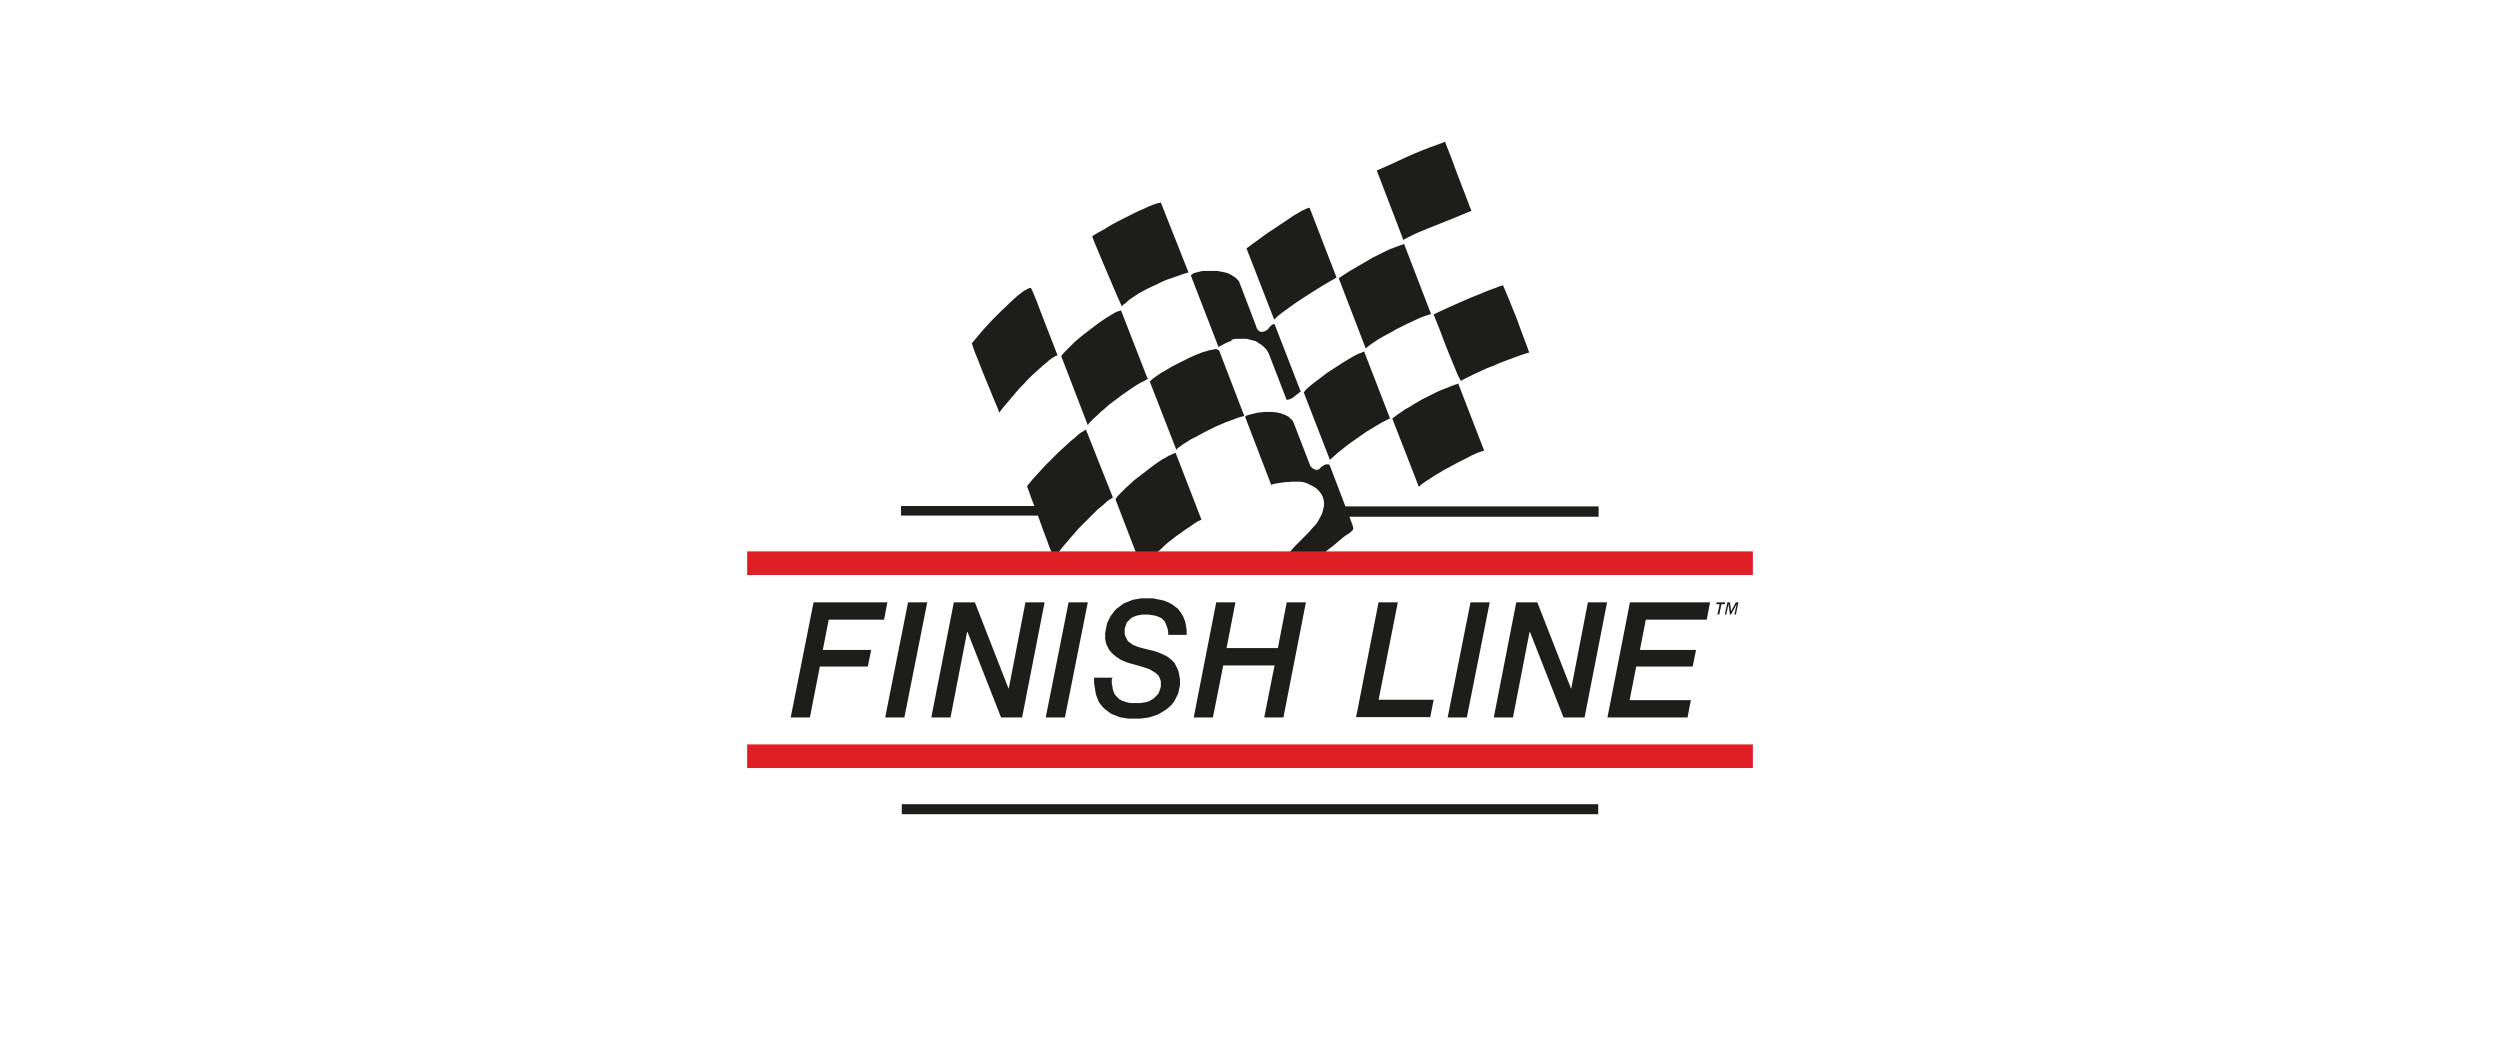
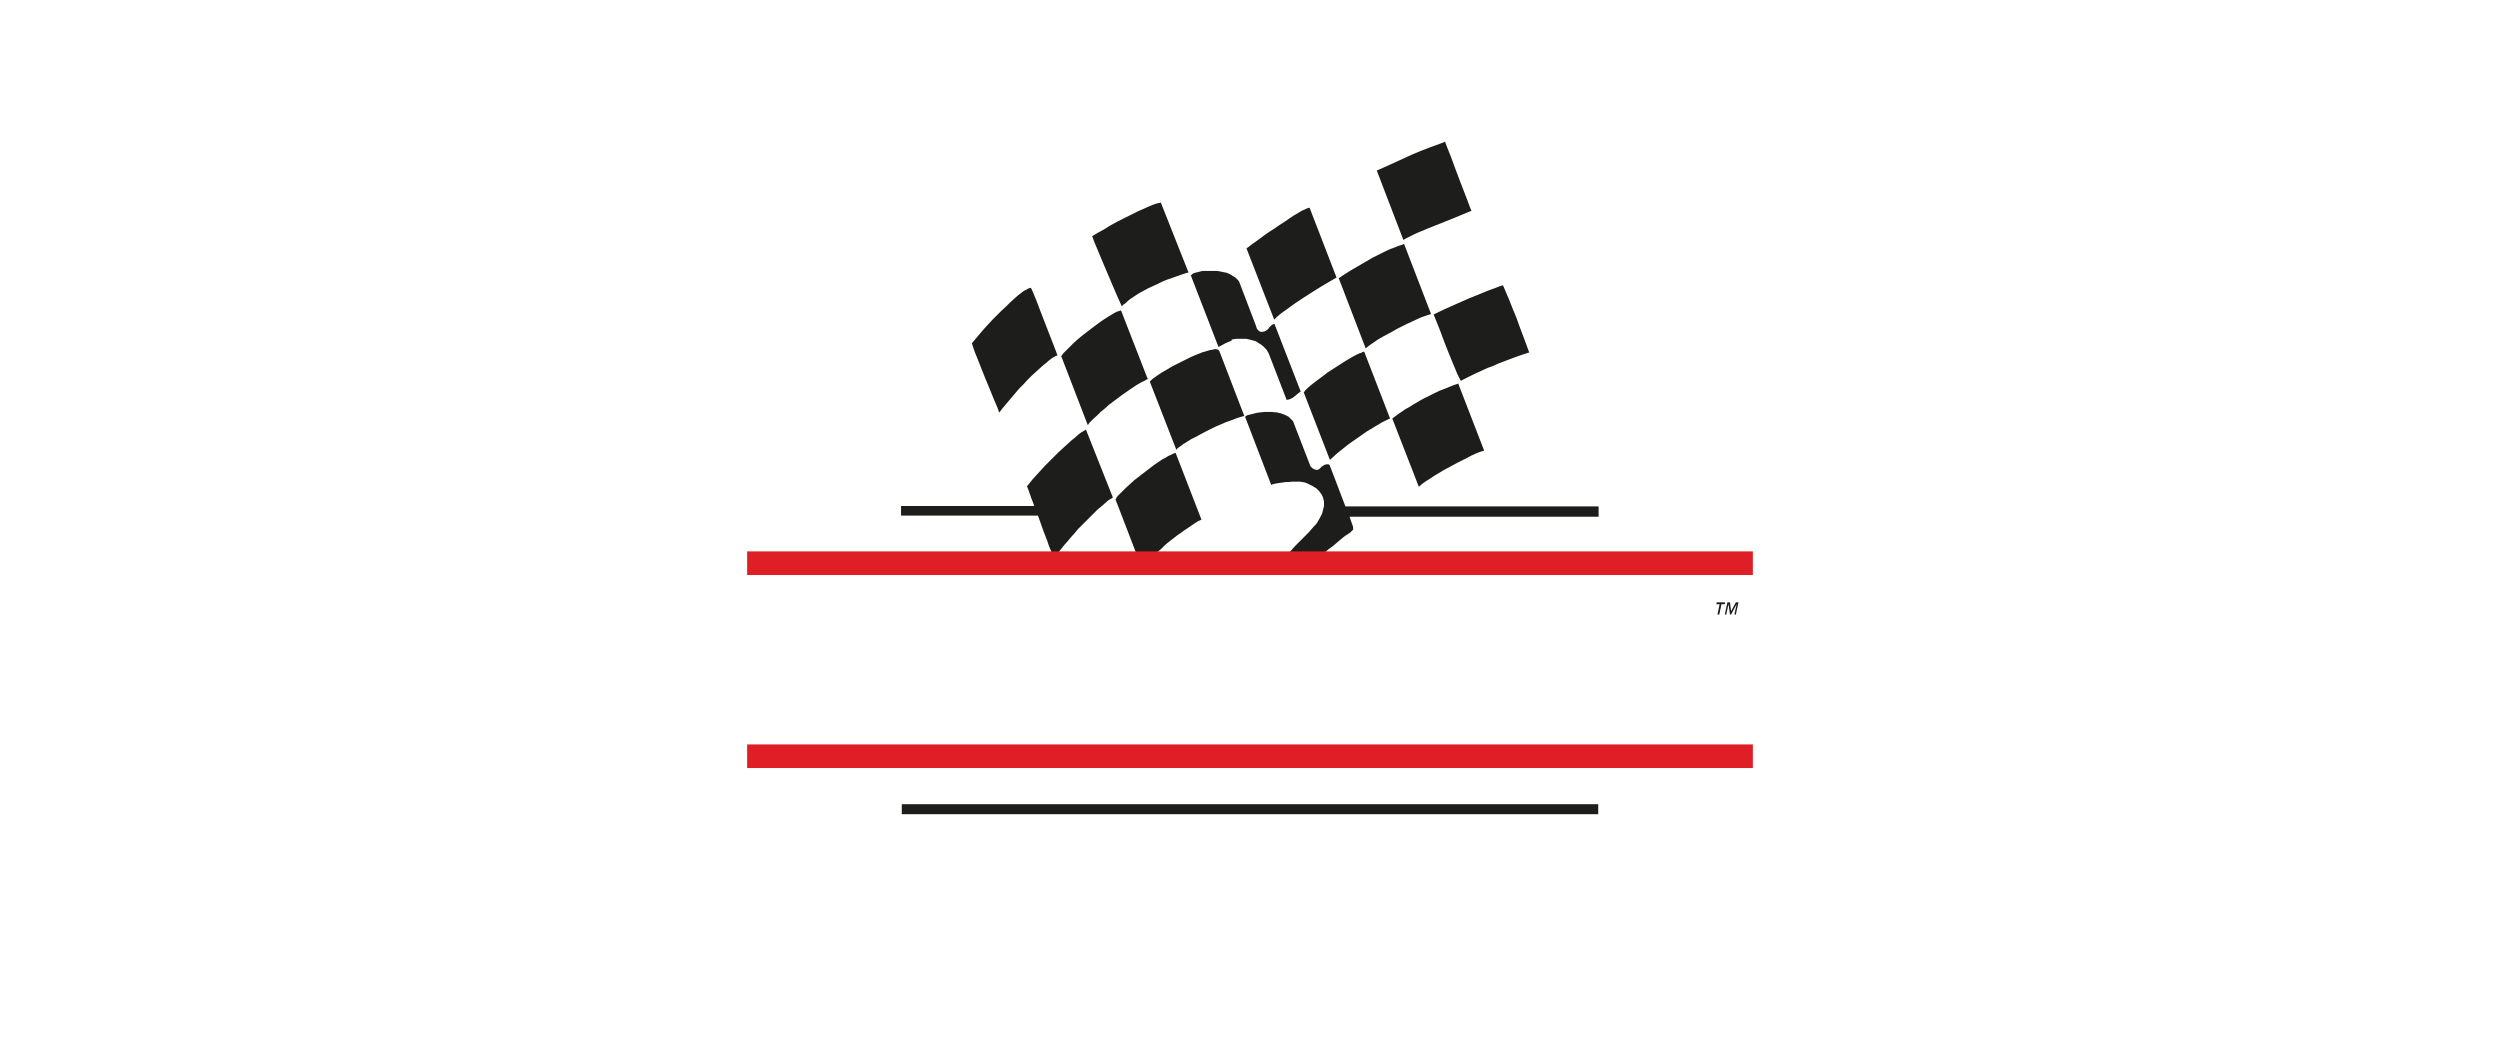
<svg xmlns="http://www.w3.org/2000/svg" xml:space="preserve" width="67.733mm" height="28.778mm" version="1.0" style="shape-rendering:geometricPrecision; text-rendering:geometricPrecision; image-rendering:optimizeQuality; fill-rule:evenodd; clip-rule:evenodd" viewBox="0 0 6773 2878">
  <defs>
    <style type="text/css">
   
    .fil2 {fill:none}
    .fil0 {fill:#1D1D1B}
    .fil1 {fill:#E01E26}
   
  </style>
  </defs>
  <g id="Warstwa_x0020_1">
    <g id="_182457968">
      <path class="fil0" d="M3109 1026l-72 -185 -3 1 -3 1 -4 1 -4 2 -4 2 -5 3 -5 3 -5 3 -11 7 -12 8 -12 9 -12 9 -13 10 -13 10 -12 10 -11 10 -10 10 -9 9 -8 8 -6 8 72 187 2 -3 2 -3 3 -3 3 -3 7 -7 9 -8 9 -9 11 -9 11 -10 12 -9 12 -9 12 -9 13 -9 13 -9 12 -8 12 -7 6 -3 6 -3 5 -3 5 -2 0 0zm110 -290l-74 -187 -5 1 -5 1 -6 2 -6 2 -12 5 -13 6 -14 6 -14 7 -14 7 -14 7 -14 7 -13 7 -12 7 -11 7 -20 11 -13 8 5 14 10 24 13 31 14 33 14 33 12 28 9 20 3 7 5 -5 6 -4 5 -5 6 -5 6 -4 6 -4 6 -4 6 -4 13 -7 13 -7 13 -6 13 -6 12 -6 12 -5 12 -4 11 -4 20 -7 16 -5 0 0zm118 184l6 -1 5 -1 5 0 5 0 5 0 5 0 5 0 4 0 4 1 4 1 4 1 4 1 4 1 3 1 3 1 3 2 6 4 5 3 5 4 4 4 4 4 3 4 2 4 2 3 49 127 2 -1 2 0 3 -1 3 -1 6 -3 5 -4 5 -4 5 -4 4 -3 3 -2 -71 -183 -1 0 -1 0 -1 0 -1 1 -3 1 -2 2 -2 2 -2 2 -2 2 -1 2 -3 3 -3 2 -3 2 -3 1 -3 1 -2 0 -2 0 -3 0 -2 -1 -2 -1 -2 -2 -2 -2 -2 -3 -1 -3 -1 -3 -1 -3 -45 -118 -3 -4 -3 -3 -3 -3 -4 -3 -4 -2 -4 -3 -4 -2 -4 -2 -5 -2 -5 -1 -5 -1 -5 -1 -5 -1 -5 -1 -5 0 -5 0 -5 0 -5 0 -5 0 -5 0 -5 0 -5 0 -4 1 -4 1 -4 1 -4 1 -4 1 -3 1 -3 1 -2 2 -2 2 -2 1 75 194 8 -4 9 -5 4 -2 5 -2 2 -1 3 -1 2 -1 2 0 0 0zm-894 1286l1887 0 0 -27 -1887 0 0 27 0 0zm423 -1240l-4 -11 -8 -21 -11 -28 -12 -31 -12 -31 -11 -29 -9 -22 -6 -13 -2 0 -3 1 -3 1 -3 2 -4 2 -4 2 -4 3 -4 3 -9 7 -10 9 -11 10 -11 11 -12 11 -12 12 -12 12 -12 13 -12 13 -11 13 -11 13 -10 12 2 7 3 9 4 11 5 12 11 28 12 30 12 29 11 27 9 21 5 14 10 -13 11 -13 11 -13 11 -13 11 -13 12 -12 11 -12 11 -11 11 -10 11 -10 10 -9 9 -7 4 -4 4 -3 4 -3 4 -3 4 -2 3 -2 3 -1 3 -1 0 0zm755 -214l-73 -189 -2 0 -3 1 -3 1 -4 2 -9 4 -10 6 -12 7 -12 8 -13 9 -14 9 -13 9 -14 9 -13 9 -12 9 -11 8 -10 7 -9 7 -7 5 75 193 6 -6 8 -7 9 -7 10 -7 11 -8 11 -8 12 -8 12 -8 25 -16 24 -15 22 -13 19 -11 0 0zm-769 744l16 0 7 -9 8 -10 9 -10 9 -11 10 -11 10 -12 11 -11 11 -11 11 -11 10 -10 10 -10 10 -8 9 -8 8 -7 4 -3 4 -2 3 -2 3 -2 -73 -184 -2 1 -3 2 -3 2 -4 2 -8 6 -9 8 -11 9 -11 10 -12 11 -12 11 -12 12 -12 12 -12 12 -11 12 -11 12 -10 11 -9 11 -8 10 1 1 1 3 2 5 2 6 3 8 3 9 4 10 4 11 -361 0 0 26 371 0 5 14 5 14 5 14 5 13 5 13 4 12 4 10 4 9 0 0zm170 -143l55 143 58 0 10 -8 9 -9 9 -8 9 -7 9 -7 9 -7 9 -6 8 -6 15 -10 13 -9 11 -7 9 -4 -70 -181 -3 1 -3 1 -4 2 -4 2 -5 2 -5 3 -5 3 -6 3 -12 8 -13 9 -13 10 -13 10 -13 10 -13 10 -12 11 -11 10 -5 5 -5 5 -4 4 -4 4 -4 4 -3 4 -2 4 -2 3 0 0zm280 -403l-1 -2 -3 -1 -3 -1 -4 0 -4 1 -5 1 -6 1 -6 2 -7 2 -7 2 -7 3 -8 3 -16 7 -16 8 -16 8 -16 8 -15 9 -14 8 -12 8 -10 7 -4 3 -3 3 -2 2 -2 2 72 185 2 -3 2 -2 3 -2 4 -3 8 -6 10 -6 11 -7 12 -6 13 -7 13 -7 14 -7 14 -7 14 -6 14 -6 14 -5 13 -5 12 -4 11 -3 -68 -177 0 0zm574 -102l-72 -187 -8 3 -9 3 -10 4 -11 4 -11 5 -12 6 -12 6 -12 6 -12 7 -12 7 -12 7 -12 7 -12 7 -11 7 -11 7 -10 7 73 190 6 -5 8 -6 9 -6 10 -7 12 -7 13 -7 13 -7 14 -8 14 -7 14 -7 13 -6 13 -6 11 -5 11 -4 9 -3 7 -2 0 0zm455 524l-686 0 -42 -110 -1 -2 -1 -1 -2 -1 -2 0 -2 0 -2 0 -2 1 -2 0 -3 2 -3 2 -2 1 -1 1 -2 2 -2 2 -2 2 -2 1 -2 1 -2 0 -2 0 -2 0 -2 -1 -2 -1 -2 -1 -2 -1 -2 -2 -2 -2 -2 -2 -1 -3 -46 -119 -3 -3 -3 -3 -3 -3 -3 -3 -4 -2 -4 -2 -4 -2 -4 -1 -4 -2 -5 -1 -4 -1 -5 -1 -5 0 -5 -1 -5 0 -5 0 -10 0 -10 1 -9 1 -9 2 -4 1 -4 1 -4 1 -4 1 -3 1 -3 1 -2 2 -2 1 71 185 4 -2 4 -1 5 -1 6 -1 7 -1 7 -1 7 -1 8 0 8 -1 8 0 7 0 7 0 6 1 6 1 3 1 3 1 2 1 2 1 6 3 6 3 5 3 5 3 4 4 4 4 3 4 3 4 2 4 2 4 1 4 1 4 1 4 0 4 0 4 0 4 -1 4 -1 4 -1 4 -1 4 -1 4 -2 4 -2 4 -2 4 -4 7 -4 7 -5 6 -5 5 -6 7 -7 8 -9 9 -9 9 -9 9 -9 9 -8 9 -7 8 96 0 7 -6 8 -6 8 -6 7 -6 7 -6 6 -5 6 -5 5 -4 8 -5 6 -4 2 -2 2 -2 1 -1 1 -1 1 -1 1 -1 0 -1 0 -1 0 -4 -1 -4 -9 -25 675 0 0 -26 0 0zm-565 -238l-70 -181 -2 0 -3 1 -3 2 -4 1 -9 4 -11 6 -12 7 -13 8 -14 9 -14 9 -14 9 -13 10 -12 9 -12 9 -10 8 -8 7 -3 3 -3 3 -2 3 -2 2 71 183 10 -9 10 -9 10 -8 10 -8 10 -8 10 -7 10 -7 10 -7 10 -7 10 -7 10 -6 10 -6 10 -6 10 -6 10 -5 10 -5 0 0zm221 -562l-4 -9 -7 -19 -10 -26 -12 -31 -12 -32 -11 -30 -10 -25 -6 -16 -10 4 -11 4 -11 4 -11 4 -23 9 -24 10 -24 11 -24 11 -24 11 -23 10 72 188 9 -5 10 -5 10 -5 11 -5 24 -10 25 -10 25 -10 25 -10 24 -10 22 -9 0 0zm-35 467l-12 4 -13 5 -12 5 -13 5 -13 6 -12 6 -12 6 -12 6 -12 7 -12 7 -11 7 -11 6 -10 7 -9 6 -8 6 -8 6 72 185 9 -8 10 -7 11 -7 12 -8 12 -7 13 -8 13 -7 13 -7 13 -7 12 -6 12 -6 11 -6 11 -5 9 -4 9 -3 7 -2 -70 -181 0 0zm4 -6l11 -6 12 -6 12 -6 13 -6 13 -6 13 -6 14 -5 13 -6 26 -10 24 -9 20 -7 16 -5 -8 -22 -9 -24 -9 -24 -9 -25 -10 -24 -9 -23 -9 -21 -8 -19 -10 3 -10 4 -11 4 -11 4 -24 10 -25 10 -25 11 -25 11 -24 11 -23 11 8 20 10 25 10 27 11 28 11 27 10 24 4 10 4 8 3 6 3 5 0 0z" />
      <path class="fil1" d="M2024 2081l2725 0 0 -64 -2725 0 0 64 0 0zm0 -587l0 64 2725 0 0 -64 -2725 0 0 0z" />
-       <path class="fil0" d="M4417 1632l216 0 -9 47 -165 0 -16 82 152 0 -9 45 -153 0 -18 91 166 0 -9 47 -217 0 61 -312 0 0zm-309 0l57 0 91 233 1 0 45 -233 52 0 -61 312 -57 0 -91 -232 -1 0 -45 232 -52 0 61 -312 0 0zm-124 0l52 0 -62 312 -52 0 62 -312 0 0zm-249 0l52 0 -52 264 149 0 -9 47 -201 0 61 -312 0 0zm-440 0l52 0 -24 124 139 0 24 -124 52 0 -61 312 -52 0 28 -141 -139 0 -28 141 -52 0 61 -312 0 0zm-283 209l0 4 0 4 0 4 1 4 1 4 0 4 1 3 1 3 1 3 1 3 1 3 2 2 2 3 2 2 2 2 2 2 2 2 2 2 3 1 2 2 3 1 3 1 3 1 3 1 7 2 7 1 7 0 8 0 5 0 6 0 6 -1 6 -1 5 -1 6 -2 5 -3 5 -3 2 -1 2 -2 2 -2 2 -2 2 -2 2 -2 2 -2 2 -3 1 -2 1 -3 1 -3 1 -3 1 -3 1 -3 0 -3 0 -3 0 -3 0 -3 0 -3 -1 -3 -1 -3 -1 -2 -1 -3 -1 -2 -1 -2 -2 -2 -2 -2 -2 -2 -4 -3 -5 -3 -5 -3 -5 -3 -6 -2 -6 -2 -13 -4 -14 -4 -11 -3 -13 -4 -7 -3 -7 -3 -3 -2 -3 -2 -3 -2 -3 -2 -3 -2 -3 -3 -3 -2 -3 -3 -3 -3 -2 -3 -3 -3 -2 -4 -2 -4 -2 -4 -2 -4 -1 -4 -1 -5 -1 -5 0 -5 0 -6 0 -5 1 -5 1 -5 1 -5 1 -5 1 -5 2 -5 2 -4 2 -4 2 -4 2 -4 3 -4 3 -4 3 -4 3 -4 3 -3 4 -3 4 -3 4 -3 4 -3 4 -3 5 -2 5 -2 5 -2 5 -2 5 -2 5 -1 6 -1 6 -1 6 -1 6 0 7 0 6 0 6 0 6 0 5 1 5 1 5 1 5 1 5 1 5 1 5 2 5 2 4 2 4 2 4 2 4 3 4 3 4 3 4 3 3 4 3 4 3 4 2 4 3 4 2 5 2 5 2 5 1 5 1 6 1 6 1 6 0 6 0 7 -50 0 0 -7 -1 -7 -1 -3 -1 -3 -1 -3 -1 -3 -1 -2 -1 -3 -1 -2 -1 -2 -1 -2 -2 -2 -2 -2 -2 -2 -2 -2 -2 -1 -2 -1 -2 -1 -2 -1 -3 -1 -3 -1 -3 -1 -6 -1 -6 -1 -7 -1 -7 0 -3 0 -4 0 -4 0 -4 1 -5 1 -5 1 -5 2 -5 2 -2 1 -2 1 -2 2 -2 2 -2 2 -2 2 -2 2 -2 2 -1 2 -1 3 -1 3 -1 3 -1 3 -1 4 0 3 0 4 0 3 0 3 0 2 1 3 1 2 1 2 1 2 1 2 1 2 1 2 1 2 2 2 4 3 4 3 4 3 5 2 5 2 5 2 11 3 12 3 8 2 8 2 8 2 8 3 7 3 7 3 4 2 4 2 3 2 3 2 3 3 3 2 3 3 3 3 3 3 2 4 2 4 2 4 2 4 2 4 1 4 1 5 1 5 1 5 1 6 0 6 0 5 0 4 -1 5 -1 4 -1 5 -1 5 -1 4 -2 4 -2 4 -2 4 -2 4 -2 4 -3 4 -3 4 -3 4 -4 3 -4 4 -4 3 -4 3 -5 3 -5 3 -5 3 -5 3 -6 2 -6 2 -6 2 -7 2 -7 1 -7 1 -8 1 -8 0 -8 0 -6 0 -6 0 -6 0 -6 -1 -6 -1 -6 -1 -5 -1 -5 -2 -5 -2 -5 -2 -5 -2 -4 -2 -4 -3 -4 -3 -4 -3 -4 -3 -4 -4 -3 -3 -3 -4 -3 -4 -3 -4 -2 -5 -2 -5 -2 -5 -2 -6 -1 -6 -1 -6 -1 -6 -1 -6 -1 -7 0 -7 0 -7 50 0 0 0zm-117 -209l52 0 -62 312 -52 0 62 -312 0 0zm-311 0l57 0 91 233 1 0 45 -233 52 0 -61 312 -57 0 -91 -232 -1 0 -45 232 -52 0 61 -312 0 0zm-124 0l52 0 -62 312 -52 0 62 -312 0 0zm-258 0l202 0 -9 47 -150 0 -16 82 131 0 -9 45 -130 0 -27 138 -52 0 62 -312 0 0z" />
      <path class="fil0" d="M4673 1637l-9 0 -6 28 -5 0 6 -28 -9 0 1 -5 23 0 -1 5 0 0zm30 28l-4 0 6 -28 -15 28 -3 0 -4 -28 -6 28 -4 0 7 -33 7 0 3 24 13 -24 7 0 -7 33 0 0z" />
    </g>
    <rect class="fil2" width="6773" height="2878" />
  </g>
</svg>